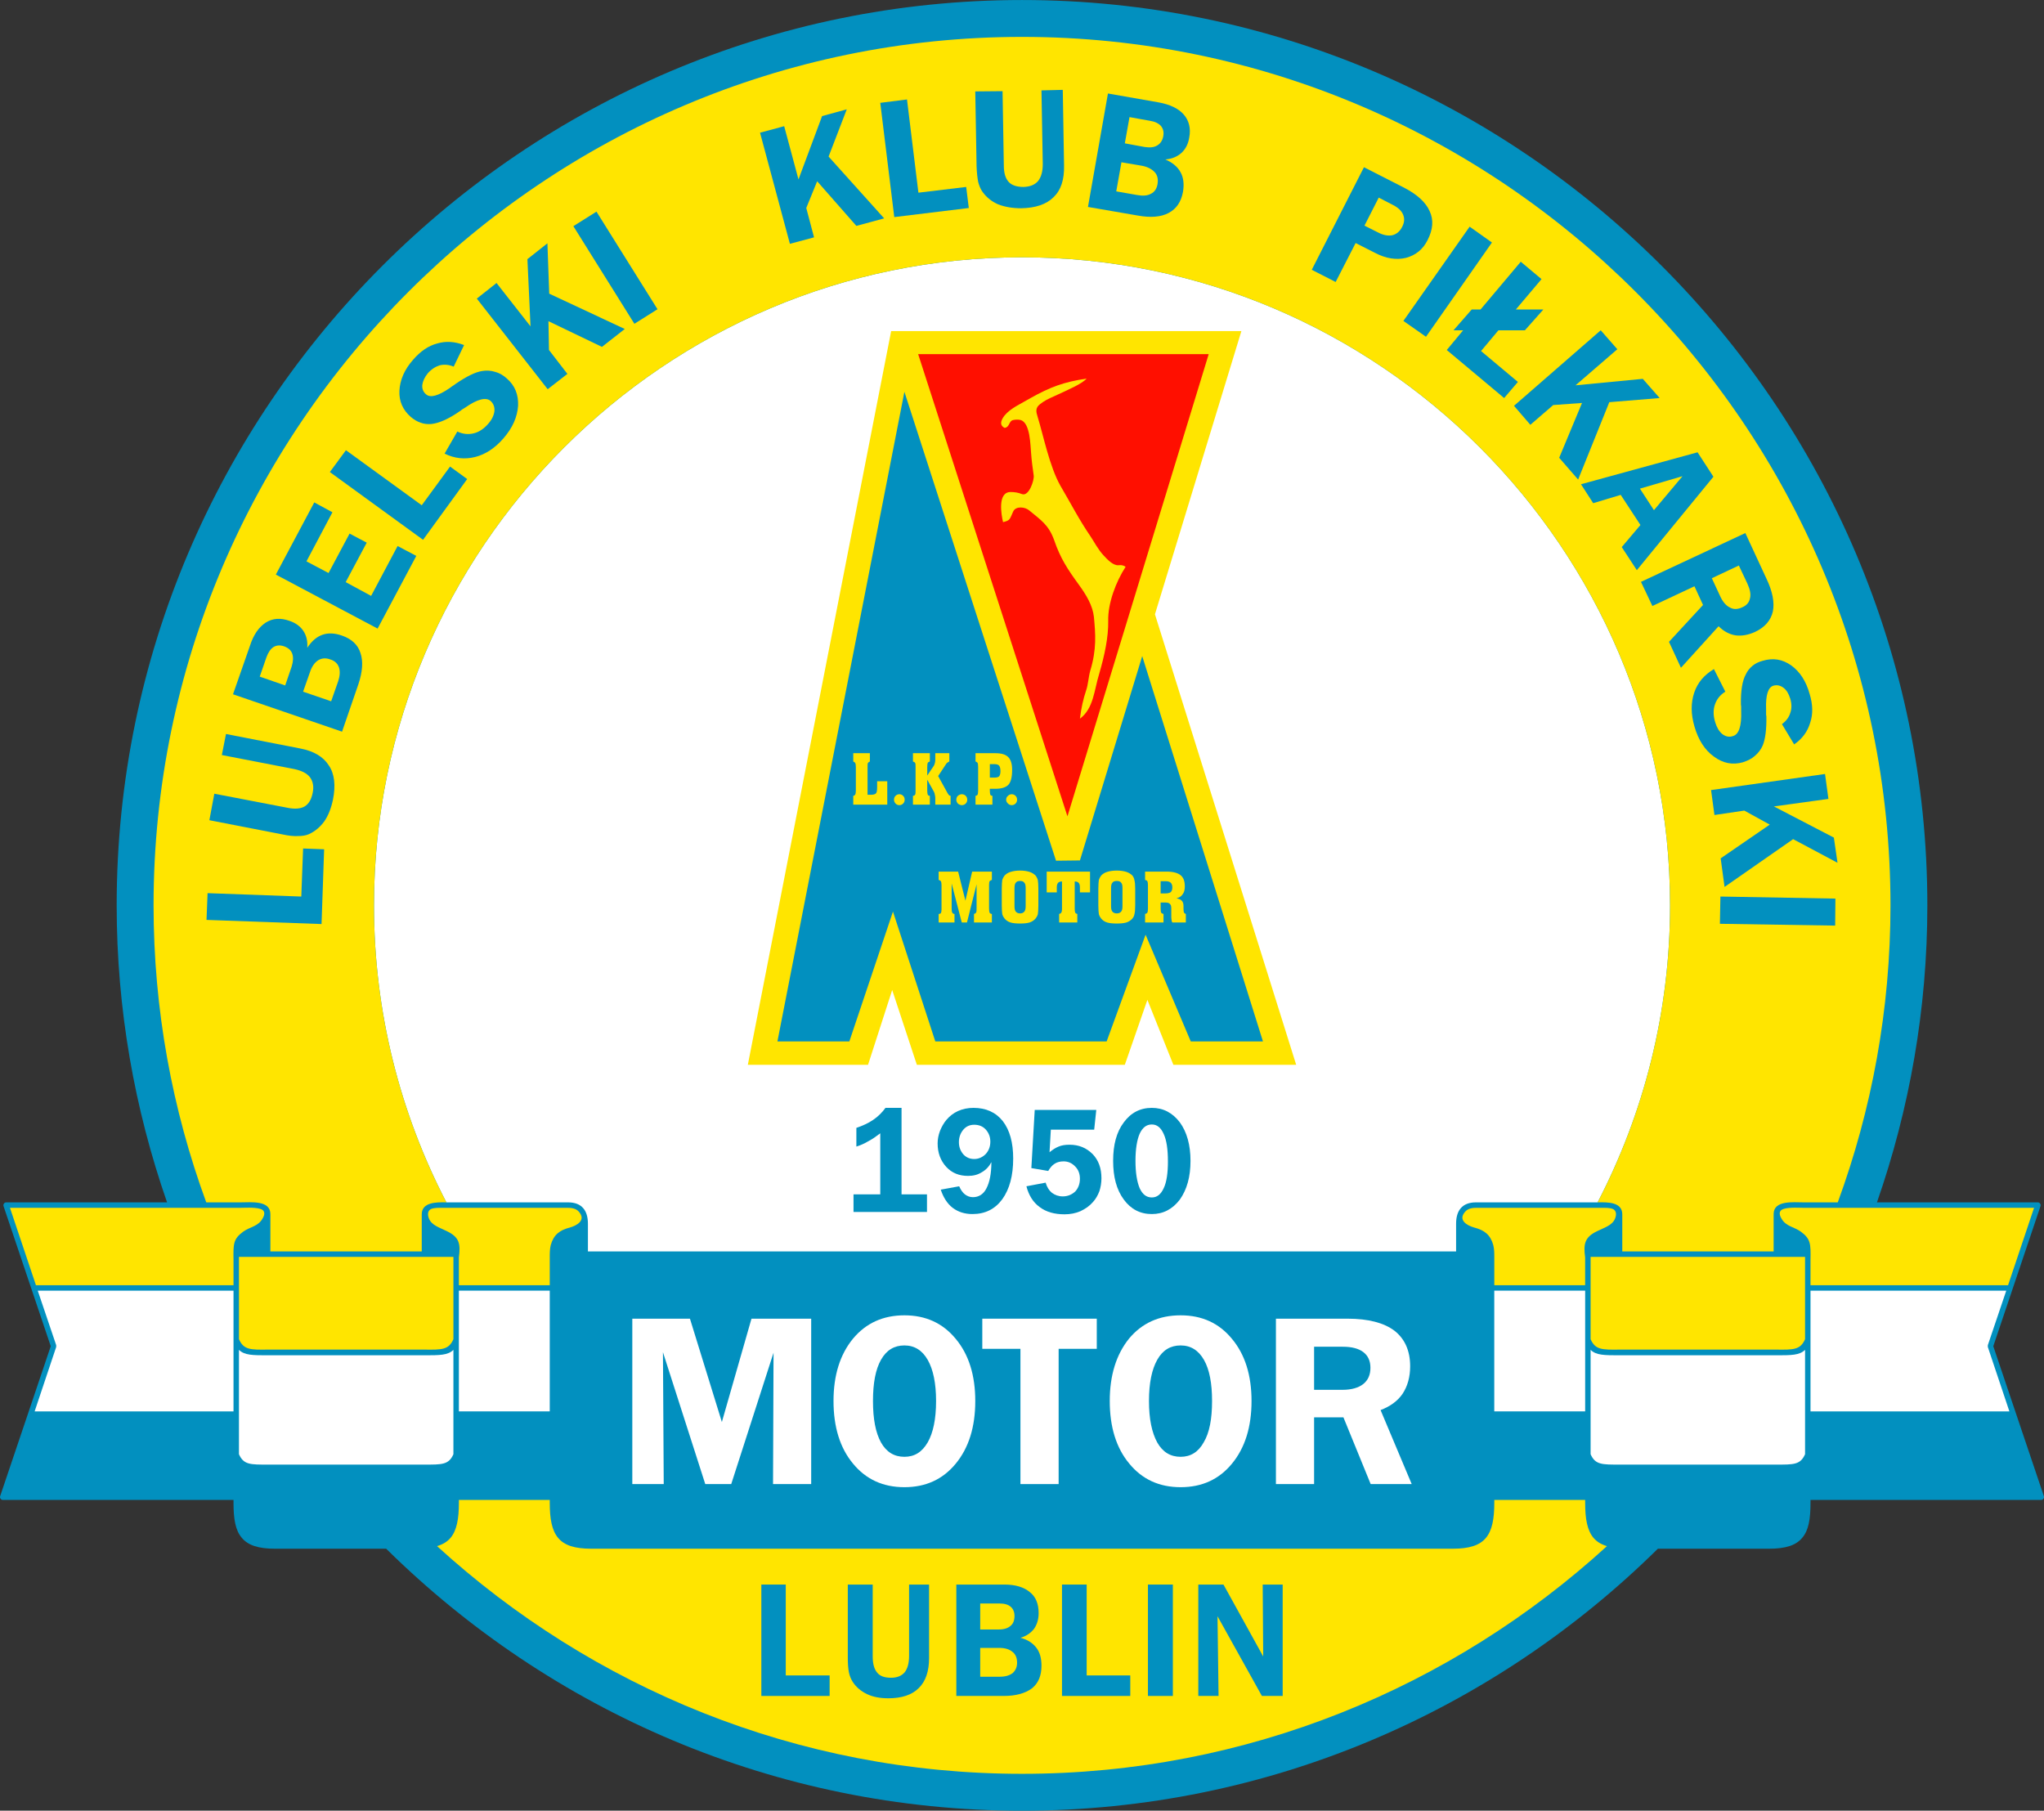
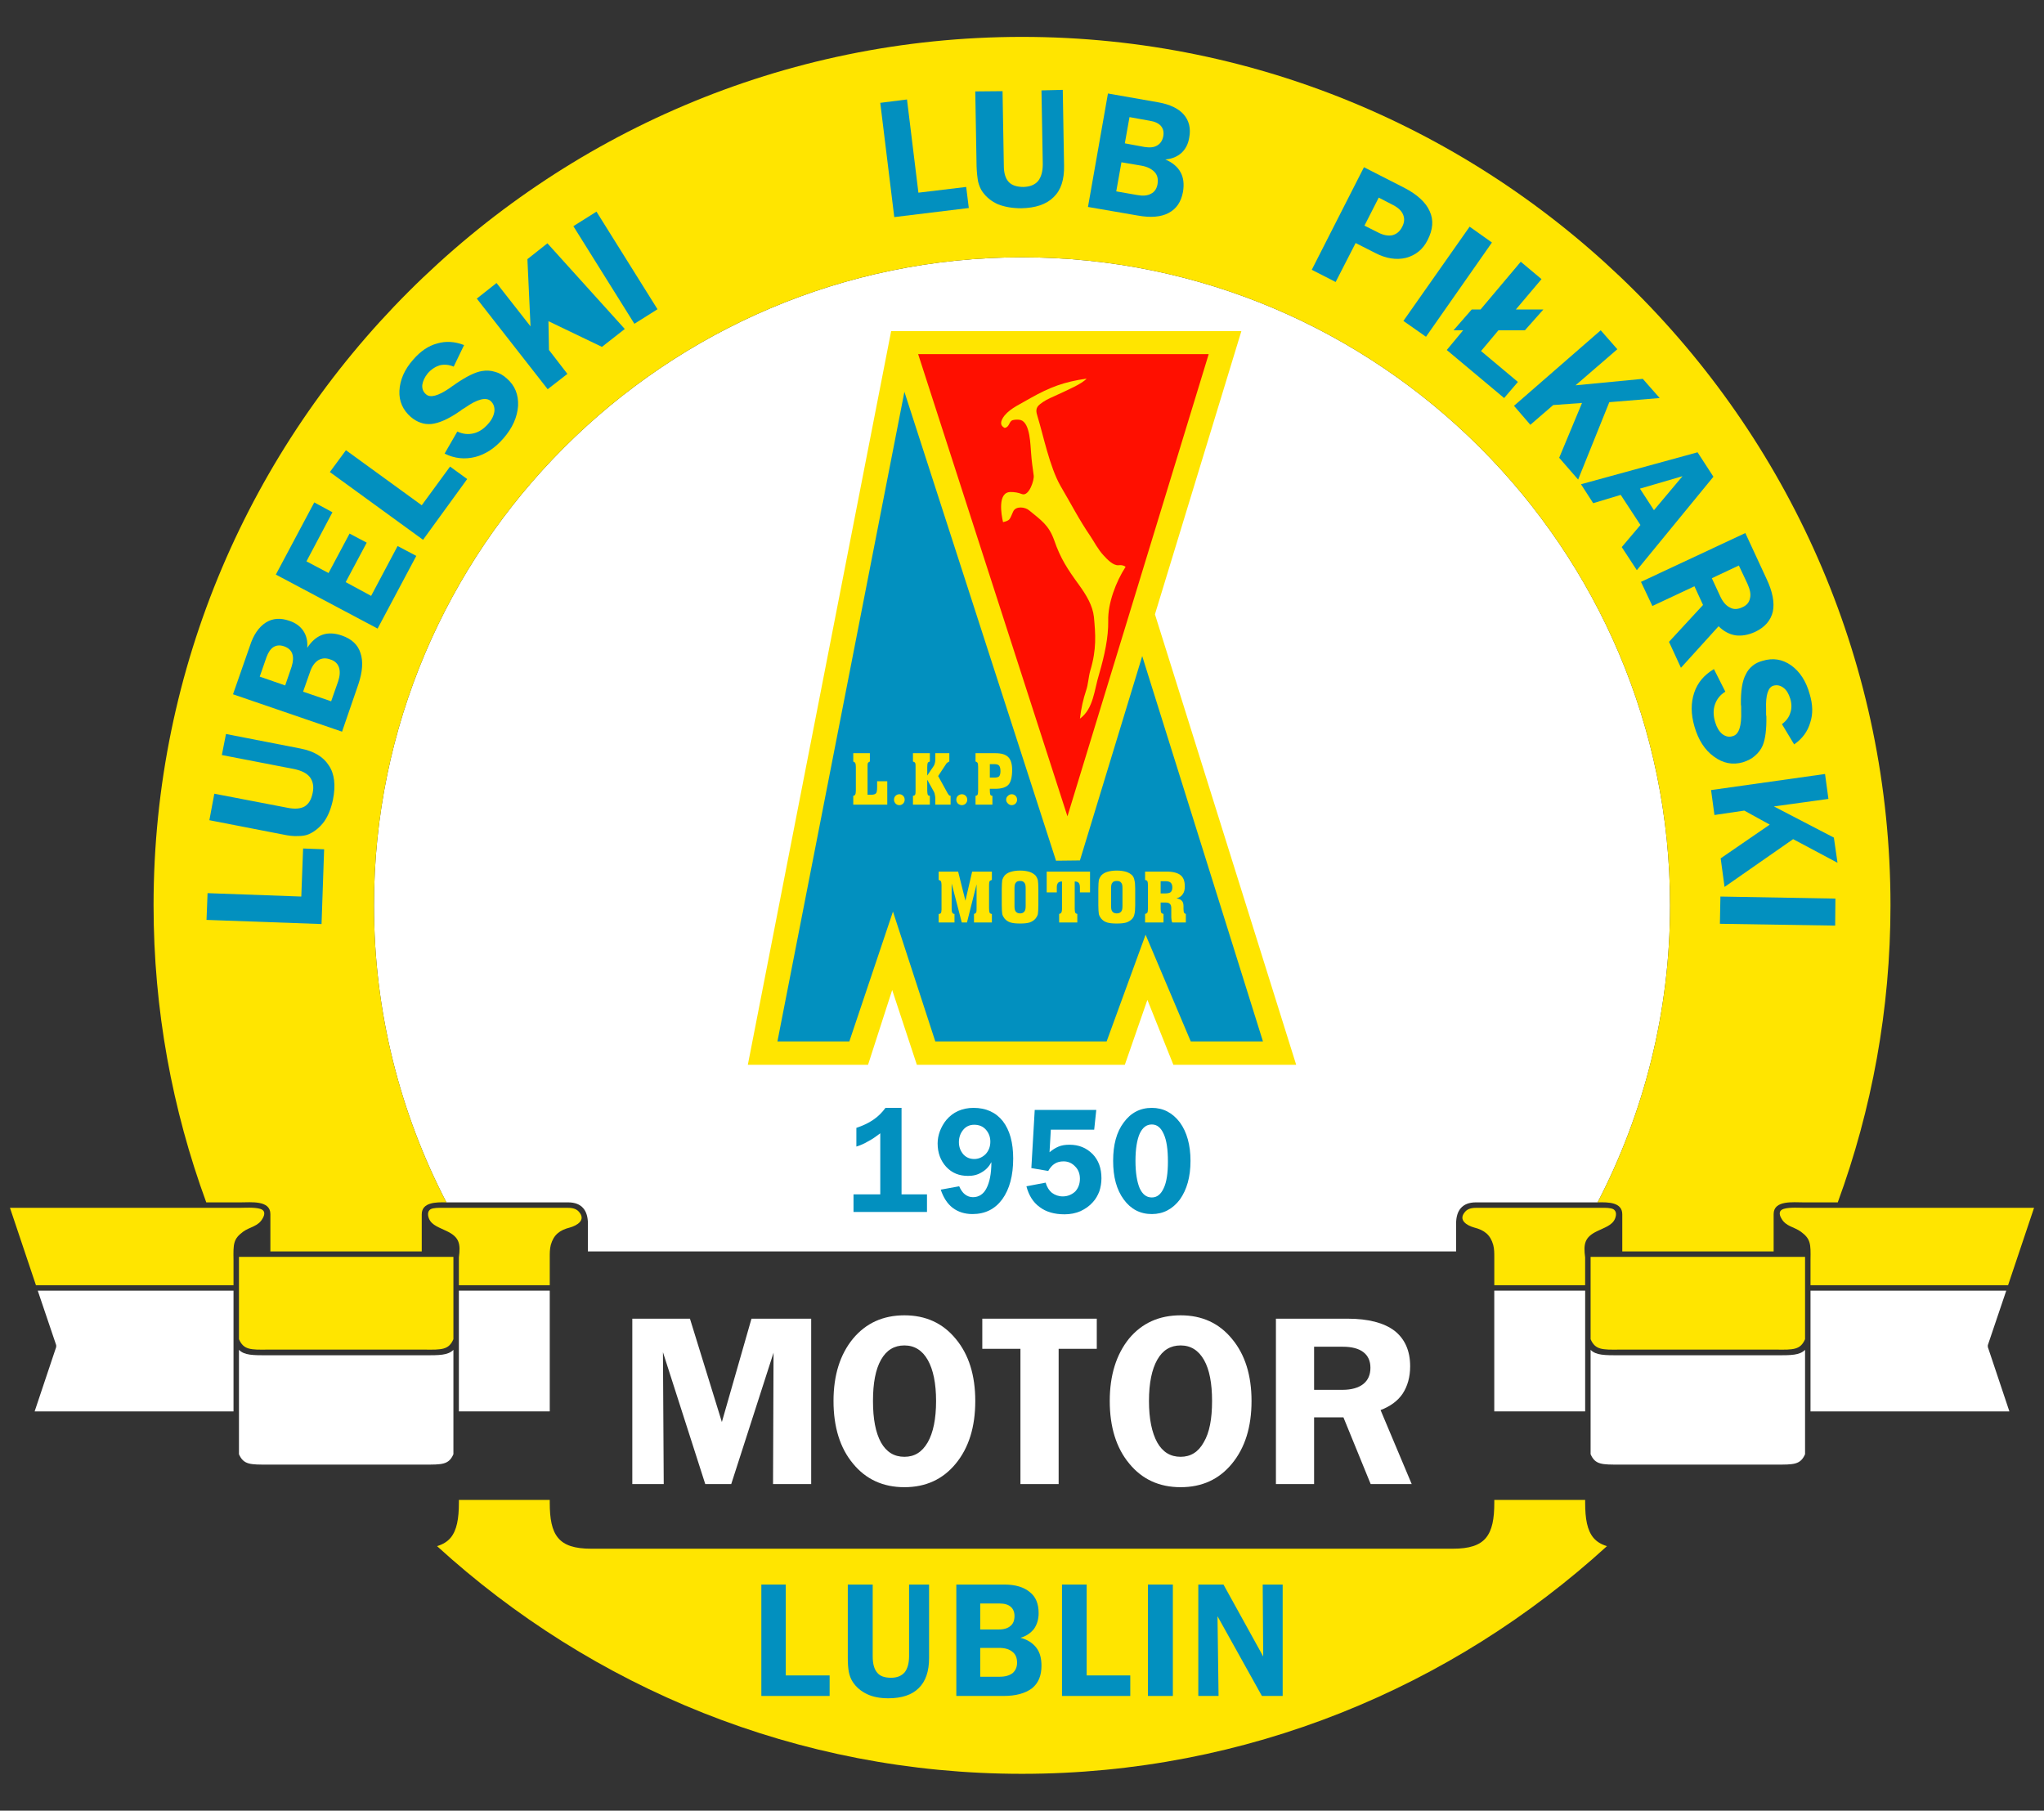
<svg xmlns="http://www.w3.org/2000/svg" width="348.93pt" height="309.1pt" viewBox="0 0 348.93 309.1" version="1.1">
  <rect x="0" y="0" width="348.93" height="309.1" fill="#333333" stroke="none" />
  <defs>
    <clipPath id="clip1">
      <path d="M 0 0 L 348.93 0 L 348.93 309.102 L 0 309.102 Z M 0 0 " />
    </clipPath>
  </defs>
  <g id="surface1">
    <g clip-path="url(#clip1)" clip-rule="nonzero">
-       <path style=" stroke:none;fill-rule:nonzero;fill:rgb(0.784%,56.444%,74.805%);fill-opacity:1;" d="M 174.469 0.004 C 259.562 0.004 329.016 69.453 329.016 154.551 C 329.016 172.281 325.957 189.344 320.414 205.254 L 347.895 205.254 C 348.203 205.254 348.426 205.609 348.34 205.875 L 340.273 229.809 L 348.914 255.426 C 349.004 255.691 348.781 256.047 348.473 256.047 L 309.07 256.047 L 309.07 256.535 C 309.07 259.281 308.762 261.234 307.652 262.52 C 306.59 263.805 304.816 264.379 301.98 264.379 L 283.012 264.379 C 255.043 291.992 216.66 309.102 174.469 309.102 C 132.273 309.102 93.891 291.992 65.926 264.379 L 46.957 264.379 C 44.117 264.379 42.348 263.805 41.281 262.52 C 40.176 261.234 39.863 259.281 39.863 256.535 L 39.863 256.047 L 0.461 256.047 C 0.152 256.047 -0.07 255.691 0.02 255.426 L 8.664 229.809 L 0.598 205.875 C 0.508 205.609 0.73 205.254 1.039 205.254 L 28.52 205.254 C 22.977 189.344 19.918 172.281 19.918 154.551 C 19.918 69.453 89.371 0.004 174.469 0.004 " />
-     </g>
+       </g>
    <path style=" stroke:none;fill-rule:nonzero;fill:rgb(100%,100%,100%);fill-opacity:1;" d="M 174.469 43.926 C 235.406 43.926 285.094 93.609 285.094 154.551 C 285.094 172.812 280.613 190.055 272.727 205.254 L 251.941 205.254 C 249.59 205.254 248.57 206.672 248.57 208.891 L 248.57 213.633 L 100.363 213.633 L 100.363 208.891 C 100.363 206.672 99.344 205.254 96.992 205.254 L 76.207 205.254 C 68.32 190.055 63.844 172.812 63.844 154.551 C 63.844 93.609 113.527 43.926 174.469 43.926 " />
    <path style=" stroke:none;fill-rule:nonzero;fill:rgb(100%,89.844%,0%);fill-opacity:1;" d="M 174.469 6.297 C 92.828 6.297 26.215 72.91 26.215 154.551 C 26.215 172.324 29.406 189.434 35.211 205.254 L 41.016 205.254 C 42.836 205.254 46.156 204.855 46.156 207.25 L 46.156 213.633 L 71.996 213.633 L 71.996 207.293 C 71.996 205.211 74.48 205.211 76.164 205.254 L 76.207 205.254 C 68.32 190.055 63.844 172.812 63.844 154.551 C 63.844 93.609 113.527 43.926 174.469 43.926 C 235.406 43.926 285.094 93.609 285.094 154.551 C 285.094 172.812 280.613 190.055 272.727 205.254 L 272.816 205.254 C 274.5 205.211 276.938 205.211 276.938 207.293 L 276.938 213.633 L 302.777 213.633 L 302.777 207.25 C 302.777 204.855 306.102 205.254 307.918 205.254 L 313.723 205.254 C 319.527 189.434 322.723 172.324 322.723 154.551 C 322.723 72.91 256.105 6.297 174.469 6.297 " />
    <path style=" stroke:none;fill-rule:nonzero;fill:rgb(100%,89.844%,0%);fill-opacity:1;" d="M 74.609 263.938 C 101.027 288.047 136.086 302.805 174.465 302.805 C 212.848 302.805 247.906 288.047 274.324 263.938 C 273.301 263.625 272.594 263.184 272.02 262.52 C 270.953 261.234 270.602 259.281 270.602 256.535 L 270.602 256.047 L 255.09 256.047 L 255.09 256.535 C 255.09 259.281 254.73 261.234 253.668 262.52 C 252.605 263.805 250.832 264.379 247.996 264.379 L 100.938 264.379 C 98.102 264.379 96.328 263.805 95.266 262.52 C 94.203 261.234 93.848 259.281 93.848 256.535 L 93.848 256.047 L 78.336 256.047 L 78.336 256.535 C 78.336 259.281 77.98 261.234 76.918 262.52 C 76.34 263.184 75.633 263.625 74.609 263.938 " />
    <path style=" stroke:none;fill-rule:nonzero;fill:rgb(100%,89.844%,0%);fill-opacity:1;" d="M 197.16 104.867 L 221.27 181.766 L 200.305 181.766 L 195.871 170.684 L 192.02 181.766 L 156.516 181.766 L 152.305 169.004 L 148.184 181.766 L 127.664 181.766 L 152.129 56.516 L 211.918 56.516 " />
    <path style=" stroke:none;fill-rule:nonzero;fill:rgb(100%,5.884%,0%);fill-opacity:1;" d="M 156.738 60.457 L 182.223 139.352 L 206.336 60.457 " />
    <path style=" stroke:none;fill-rule:nonzero;fill:rgb(0.784%,56.444%,74.805%);fill-opacity:1;" d="M 194.988 112.004 L 184.352 146.883 L 180.273 146.93 L 154.391 66.887 L 132.715 177.777 L 144.992 177.777 L 152.438 155.613 L 159.664 177.777 L 188.914 177.777 L 195.562 159.562 L 203.273 177.777 L 215.598 177.777 " />
    <path style=" stroke:none;fill-rule:nonzero;fill:rgb(100%,89.844%,0%);fill-opacity:1;" d="M 151.465 137.355 L 145.66 137.355 L 145.66 135.848 C 145.789 135.848 145.926 135.762 145.969 135.672 C 146.059 135.539 146.102 135.316 146.102 134.961 L 146.102 130.93 C 146.102 130.574 146.059 130.309 145.969 130.219 C 145.926 130.133 145.789 130.043 145.66 130 L 145.66 128.578 L 148.496 128.578 L 148.496 130 C 148.363 130.043 148.23 130.133 148.184 130.219 C 148.098 130.309 148.098 130.574 148.098 130.93 L 148.098 135.672 L 148.715 135.672 C 149.117 135.672 149.383 135.582 149.516 135.449 C 149.691 135.273 149.734 134.918 149.734 134.34 L 149.734 133.367 L 151.465 133.367 " />
    <path style=" stroke:none;fill-rule:nonzero;fill:rgb(100%,89.844%,0%);fill-opacity:1;" d="M 152.617 136.512 C 152.617 136.246 152.703 136.027 152.883 135.848 C 153.059 135.672 153.281 135.582 153.547 135.582 C 153.77 135.582 153.992 135.672 154.168 135.848 C 154.348 136.027 154.434 136.246 154.434 136.512 C 154.434 136.777 154.348 137 154.168 137.18 C 153.992 137.355 153.77 137.445 153.547 137.445 C 153.281 137.445 153.059 137.355 152.883 137.18 C 152.703 136.957 152.617 136.777 152.617 136.512 " />
    <path style=" stroke:none;fill-rule:nonzero;fill:rgb(100%,89.844%,0%);fill-opacity:1;" d="M 158.734 128.578 L 158.734 129.996 C 158.555 130.043 158.422 130.133 158.379 130.219 C 158.336 130.309 158.289 130.527 158.289 130.93 L 158.289 132.391 L 159.398 130.75 C 159.484 130.617 159.531 130.484 159.574 130.309 C 159.617 130.176 159.664 129.996 159.664 129.73 L 159.664 128.578 L 162.059 128.578 L 162.059 129.996 C 161.969 130.043 161.836 130.086 161.746 130.176 C 161.613 130.266 161.523 130.352 161.438 130.527 L 160.152 132.48 L 161.789 135.449 C 161.879 135.582 161.969 135.715 162.012 135.762 C 162.102 135.805 162.191 135.848 162.277 135.848 L 162.277 137.355 L 159.664 137.355 L 159.664 136.203 C 159.664 135.98 159.617 135.805 159.574 135.629 C 159.574 135.449 159.484 135.316 159.441 135.184 L 158.289 133.102 L 158.289 134.961 C 158.289 135.316 158.336 135.539 158.379 135.672 C 158.422 135.762 158.555 135.848 158.734 135.848 L 158.734 137.355 L 155.852 137.355 L 155.852 135.848 C 156.027 135.848 156.16 135.762 156.207 135.672 C 156.297 135.539 156.297 135.316 156.297 134.961 L 156.297 130.93 C 156.297 130.574 156.297 130.309 156.207 130.219 C 156.16 130.133 156.027 130.043 155.852 129.996 L 155.852 128.578 " />
    <path style=" stroke:none;fill-rule:nonzero;fill:rgb(100%,89.844%,0%);fill-opacity:1;" d="M 163.254 136.512 C 163.254 136.246 163.344 136.027 163.52 135.848 C 163.742 135.672 163.965 135.582 164.184 135.582 C 164.449 135.582 164.672 135.672 164.852 135.848 C 165.027 136.027 165.117 136.246 165.117 136.512 C 165.117 136.777 165.027 137 164.852 137.18 C 164.672 137.355 164.449 137.445 164.184 137.445 C 163.965 137.445 163.742 137.355 163.52 137.18 C 163.344 136.957 163.254 136.777 163.254 136.512 " />
    <path style=" stroke:none;fill-rule:nonzero;fill:rgb(100%,89.844%,0%);fill-opacity:1;" d="M 168.973 134.961 C 168.973 135.316 169.016 135.539 169.059 135.672 C 169.105 135.762 169.238 135.848 169.414 135.848 L 169.414 137.355 L 166.531 137.355 L 166.531 135.848 C 166.711 135.848 166.801 135.762 166.887 135.672 C 166.934 135.539 166.977 135.316 166.977 134.961 L 166.977 130.93 C 166.977 130.574 166.934 130.309 166.887 130.219 C 166.801 130.133 166.711 130.043 166.531 129.996 L 166.531 128.578 L 169.945 128.578 C 170.965 128.578 171.676 128.801 172.117 129.242 C 172.562 129.688 172.781 130.398 172.781 131.414 C 172.781 132.656 172.562 133.5 172.164 133.941 C 171.762 134.387 171.012 134.652 169.945 134.652 L 168.973 134.652 Z M 168.973 132.746 L 169.723 132.746 C 170.168 132.746 170.434 132.656 170.566 132.523 C 170.699 132.348 170.789 132.082 170.789 131.637 C 170.789 131.195 170.699 130.883 170.566 130.707 C 170.434 130.527 170.121 130.441 169.723 130.441 L 168.973 130.441 " />
    <path style=" stroke:none;fill-rule:nonzero;fill:rgb(100%,89.844%,0%);fill-opacity:1;" d="M 171.762 136.512 C 171.762 136.246 171.852 136.027 172.074 135.848 C 172.254 135.672 172.473 135.582 172.695 135.582 C 172.961 135.582 173.18 135.672 173.359 135.848 C 173.535 136.027 173.625 136.246 173.625 136.512 C 173.625 136.777 173.535 137 173.359 137.18 C 173.18 137.355 172.961 137.445 172.695 137.445 C 172.473 137.445 172.254 137.355 172.074 137.18 C 171.852 136.957 171.762 136.777 171.762 136.512 " />
    <path style=" stroke:none;fill-rule:nonzero;fill:rgb(100%,89.844%,0%);fill-opacity:1;" d="M 162.457 150.828 L 162.457 155.172 C 162.457 155.527 162.5 155.703 162.59 155.836 C 162.633 155.926 162.766 156.016 162.941 156.016 L 162.941 157.477 L 160.238 157.477 L 160.238 156.016 C 160.418 156.016 160.551 155.969 160.641 155.836 C 160.684 155.703 160.727 155.527 160.727 155.262 L 160.727 151.094 C 160.727 150.785 160.684 150.605 160.641 150.473 C 160.551 150.34 160.418 150.254 160.238 150.207 L 160.238 148.789 L 163.562 148.789 L 164.805 153.754 L 165.957 148.789 L 169.324 148.789 L 169.324 150.207 C 169.148 150.254 169.016 150.34 168.926 150.43 C 168.883 150.52 168.84 150.738 168.84 151.094 L 168.84 155.039 C 168.84 155.438 168.883 155.66 168.926 155.793 C 169.016 155.926 169.148 156.016 169.324 156.016 L 169.324 157.477 L 166.27 157.477 L 166.27 156.016 C 166.445 155.969 166.531 155.926 166.621 155.793 C 166.711 155.66 166.711 155.395 166.711 155.039 L 166.711 150.961 L 165.07 157.477 L 164.184 157.477 " />
    <path style=" stroke:none;fill-rule:nonzero;fill:rgb(100%,89.844%,0%);fill-opacity:1;" d="M 171.012 151.715 C 171.012 151.008 171.055 150.52 171.098 150.207 C 171.188 149.941 171.32 149.676 171.496 149.453 C 171.762 149.188 172.074 148.969 172.516 148.836 C 172.961 148.699 173.492 148.613 174.156 148.613 C 174.777 148.613 175.309 148.699 175.754 148.836 C 176.152 148.969 176.508 149.188 176.773 149.453 C 176.949 149.676 177.082 149.941 177.172 150.254 C 177.215 150.562 177.258 151.051 177.258 151.715 L 177.258 154.551 C 177.258 155.262 177.215 155.746 177.172 156.059 C 177.082 156.367 176.949 156.59 176.773 156.812 C 176.508 157.121 176.152 157.344 175.754 157.477 C 175.309 157.609 174.777 157.652 174.156 157.652 C 173.492 157.652 172.961 157.609 172.516 157.477 C 172.074 157.344 171.762 157.121 171.496 156.812 C 171.32 156.59 171.188 156.367 171.098 156.059 C 171.055 155.746 171.012 155.262 171.012 154.551 Z M 173.184 151.672 L 173.184 154.641 C 173.184 155.086 173.227 155.395 173.402 155.613 C 173.535 155.793 173.801 155.926 174.156 155.926 C 174.469 155.926 174.734 155.793 174.867 155.613 C 175.043 155.395 175.09 155.086 175.09 154.641 L 175.09 151.672 C 175.09 151.184 175.043 150.871 174.867 150.695 C 174.734 150.473 174.469 150.387 174.156 150.387 C 173.801 150.387 173.535 150.473 173.402 150.695 C 173.227 150.871 173.184 151.227 173.184 151.672 " />
    <path style=" stroke:none;fill-rule:nonzero;fill:rgb(100%,89.844%,0%);fill-opacity:1;" d="M 181.293 150.473 C 180.98 150.473 180.762 150.562 180.629 150.695 C 180.492 150.871 180.406 151.094 180.406 151.449 L 180.406 152.336 L 178.68 152.336 L 178.68 148.789 L 186.078 148.789 L 186.078 152.336 L 184.352 152.336 L 184.352 151.449 C 184.352 151.094 184.262 150.828 184.129 150.695 C 183.996 150.562 183.773 150.473 183.465 150.473 L 183.465 155.129 C 183.465 155.484 183.508 155.703 183.555 155.793 C 183.598 155.926 183.73 155.969 183.906 156.016 L 183.906 157.477 L 180.805 157.477 L 180.805 156.016 C 180.98 155.969 181.113 155.926 181.16 155.793 C 181.246 155.703 181.293 155.484 181.293 155.129 " />
    <path style=" stroke:none;fill-rule:nonzero;fill:rgb(100%,89.844%,0%);fill-opacity:1;" d="M 187.496 151.715 C 187.496 151.008 187.543 150.52 187.586 150.207 C 187.676 149.941 187.809 149.676 187.984 149.453 C 188.25 149.188 188.562 148.969 189.004 148.836 C 189.445 148.699 189.977 148.613 190.645 148.613 C 191.309 148.613 191.84 148.699 192.281 148.836 C 192.684 148.969 193.035 149.188 193.305 149.453 C 193.48 149.676 193.613 149.941 193.656 150.254 C 193.746 150.562 193.789 151.051 193.789 151.715 L 193.789 154.551 C 193.789 155.262 193.746 155.746 193.656 156.059 C 193.613 156.367 193.48 156.59 193.305 156.812 C 193.035 157.121 192.684 157.344 192.281 157.477 C 191.84 157.609 191.309 157.652 190.645 157.652 C 189.977 157.652 189.445 157.609 189.004 157.477 C 188.562 157.344 188.25 157.121 187.984 156.812 C 187.809 156.59 187.676 156.367 187.586 156.059 C 187.543 155.746 187.496 155.262 187.496 154.551 Z M 189.668 151.672 L 189.668 154.641 C 189.668 155.086 189.715 155.395 189.891 155.613 C 190.023 155.793 190.289 155.926 190.645 155.926 C 190.996 155.926 191.266 155.793 191.398 155.613 C 191.574 155.395 191.617 155.086 191.617 154.641 L 191.617 151.672 C 191.617 151.184 191.574 150.871 191.398 150.695 C 191.266 150.473 190.996 150.387 190.645 150.387 C 190.289 150.387 190.023 150.473 189.891 150.695 C 189.715 150.871 189.668 151.227 189.668 151.672 " />
    <path style=" stroke:none;fill-rule:nonzero;fill:rgb(100%,89.844%,0%);fill-opacity:1;" d="M 198.133 155.129 C 198.133 155.48 198.18 155.703 198.223 155.793 C 198.312 155.926 198.445 155.969 198.621 156.016 L 198.621 157.477 L 195.477 157.477 L 195.477 156.016 C 195.652 155.969 195.785 155.926 195.871 155.793 C 195.918 155.703 195.965 155.48 195.965 155.129 L 195.965 151.094 C 195.965 150.738 195.918 150.52 195.871 150.43 C 195.785 150.297 195.652 150.254 195.477 150.207 L 195.477 148.789 L 199.152 148.789 C 200.262 148.789 201.059 149.012 201.547 149.41 C 202.035 149.809 202.258 150.43 202.258 151.316 C 202.258 151.848 202.168 152.289 201.902 152.645 C 201.68 153 201.324 153.223 200.84 153.355 C 201.281 153.441 201.594 153.574 201.77 153.797 C 201.945 153.977 202.035 154.285 202.035 154.684 L 202.035 155.129 C 202.035 155.48 202.078 155.703 202.121 155.793 C 202.211 155.926 202.301 155.969 202.434 156.016 L 202.434 157.477 L 200.129 157.477 C 200.039 157.344 199.996 157.211 199.996 157.031 C 199.949 156.855 199.949 156.59 199.949 156.191 L 199.949 155.086 C 199.949 154.641 199.863 154.418 199.688 154.285 C 199.555 154.109 199.242 154.066 198.801 154.066 L 198.133 154.066 Z M 198.133 152.512 L 198.977 152.512 C 199.375 152.512 199.688 152.426 199.863 152.289 C 200.039 152.113 200.129 151.848 200.129 151.492 C 200.129 151.141 200.039 150.871 199.863 150.695 C 199.688 150.52 199.375 150.43 199.02 150.43 L 198.133 150.43 " />
    <path style=" stroke:none;fill-rule:nonzero;fill:rgb(100%,89.844%,0%);fill-opacity:1;" d="M 185.504 64.625 C 184.66 65.555 182.445 66.484 179.965 67.637 C 178.941 68.082 178.234 68.438 177.523 69.012 C 176.727 69.633 176.859 70.297 177.129 71.141 C 178.102 74.285 179.164 79.648 181.027 82.93 C 182.754 85.855 184.219 88.734 186.168 91.57 C 186.742 92.414 187.453 93.832 188.43 94.852 C 189.004 95.473 190.023 96.578 190.953 96.492 C 191.309 96.445 191.707 96.445 192.152 96.758 C 190.512 99.281 189.094 103.008 189.184 106.02 C 189.227 108.77 188.562 111.871 187.633 115.062 C 186.789 117.766 186.699 120.957 184.352 122.684 C 184.57 120.867 184.926 119.316 185.414 117.852 C 185.77 116.836 185.812 115.551 186.121 114.484 C 187.23 110.809 187.012 108.234 186.742 105.312 C 186.523 103.359 185.457 101.59 184.172 99.816 C 182.27 97.199 181.027 95.34 179.965 92.234 C 179.031 89.621 177.746 88.824 175.707 87.141 C 175 86.52 173.402 86.344 172.961 87.316 C 172.34 88.691 172.473 88.824 171.23 89.133 C 170.922 87.848 170.258 83.992 172.516 83.992 C 173.184 83.992 173.801 84.082 174.469 84.348 C 175.664 84.789 176.594 81.91 176.461 81.156 C 176.281 79.871 176.105 78.629 176.02 77.391 C 175.887 76.016 175.887 72.293 174.289 71.715 C 173.848 71.582 173.27 71.629 172.914 71.715 C 172.207 71.895 172.383 72.91 171.496 73.047 C 170.699 72.645 170.699 71.938 171.496 70.918 C 172.562 69.633 174.379 68.879 175.93 67.949 C 179.254 66.086 181.602 65.199 185.504 64.625 " />
    <path style=" stroke:none;fill-rule:nonzero;fill:rgb(0.784%,56.444%,74.805%);fill-opacity:1;" d="M 144.727 270.496 L 148.98 270.496 L 148.98 282.773 C 148.98 284.059 149.25 284.945 149.734 285.52 C 150.223 286.141 151.02 286.406 152.129 286.406 C 153.105 286.406 153.902 286.098 154.434 285.477 C 154.922 284.855 155.188 283.926 155.188 282.684 L 155.188 270.496 L 158.602 270.496 L 158.602 283.039 C 158.602 285.301 158.023 287.027 156.828 288.18 C 155.676 289.332 153.945 289.91 151.641 289.91 C 150.27 289.91 149.027 289.688 148.008 289.199 C 146.988 288.711 146.145 288.004 145.57 287.113 C 145.262 286.629 145.039 286.098 144.906 285.434 C 144.773 284.723 144.727 283.926 144.727 282.906 " />
    <path style=" stroke:none;fill-rule:nonzero;fill:rgb(0.784%,56.444%,74.805%);fill-opacity:1;" d="M 167.332 278.164 L 170.523 278.164 C 171.41 278.164 172.074 277.941 172.516 277.543 C 172.961 277.188 173.184 276.609 173.184 275.859 C 173.184 275.195 172.961 274.66 172.562 274.309 C 172.117 273.906 171.453 273.73 170.656 273.73 L 167.332 273.73 Z M 167.332 286.23 L 170.699 286.23 C 171.629 286.23 172.34 286.008 172.871 285.609 C 173.359 285.164 173.625 284.59 173.625 283.836 C 173.625 282.992 173.359 282.375 172.828 281.977 C 172.297 281.531 171.543 281.309 170.566 281.309 L 167.332 281.309 Z M 163.254 289.512 L 163.254 270.496 L 171.453 270.496 C 173.359 270.496 174.777 270.938 175.797 271.781 C 176.816 272.578 177.305 273.777 177.305 275.371 C 177.305 276.434 177.035 277.32 176.508 278.074 C 175.93 278.785 175.176 279.316 174.199 279.582 C 175.398 279.891 176.281 280.469 176.902 281.266 C 177.523 282.062 177.789 283.082 177.789 284.367 C 177.789 286.051 177.258 287.34 176.152 288.223 C 174.996 289.066 173.445 289.512 171.32 289.512 " />
    <path style=" stroke:none;fill-rule:nonzero;fill:rgb(0.784%,56.444%,74.805%);fill-opacity:1;" d="M 181.293 289.512 L 181.293 270.496 L 185.504 270.496 L 185.504 286.008 L 192.949 286.008 L 192.949 289.512 " />
    <path style=" stroke:none;fill-rule:nonzero;fill:rgb(0.784%,56.444%,74.805%);fill-opacity:1;" d="M 195.965 289.512 L 200.219 289.512 L 200.219 270.496 L 195.965 270.496 Z M 195.965 289.512 " />
    <path style=" stroke:none;fill-rule:nonzero;fill:rgb(0.784%,56.444%,74.805%);fill-opacity:1;" d="M 204.562 289.512 L 204.562 270.496 L 208.859 270.496 L 215.641 282.773 L 215.555 270.496 L 218.965 270.496 L 218.965 289.512 L 215.418 289.512 L 207.84 275.902 L 208.02 289.512 " />
    <path style=" stroke:none;fill-rule:nonzero;fill:rgb(0.784%,56.444%,74.805%);fill-opacity:1;" d="M 129.969 289.512 L 129.969 270.496 L 134.137 270.496 L 134.137 286.008 L 141.625 286.008 L 141.625 289.512 " />
    <path style=" stroke:none;fill-rule:nonzero;fill:rgb(0.784%,56.444%,74.805%);fill-opacity:1;" d="M 54.891 157.742 L 35.254 157.035 L 35.434 152.469 L 51.434 153.047 L 51.742 144.844 L 55.332 144.98 " />
    <path style=" stroke:none;fill-rule:nonzero;fill:rgb(0.784%,56.444%,74.805%);fill-opacity:1;" d="M 35.742 140.016 L 36.586 135.492 L 49.039 137.887 C 50.324 138.152 51.301 138.066 52.008 137.664 C 52.719 137.223 53.16 136.469 53.383 135.316 C 53.602 134.254 53.426 133.367 52.895 132.656 C 52.363 131.992 51.477 131.551 50.234 131.285 L 37.871 128.891 L 38.578 125.301 L 51.301 127.781 C 53.602 128.227 55.199 129.199 56.129 130.66 C 57.105 132.082 57.328 134.074 56.84 136.512 C 56.531 137.977 56.043 139.219 55.375 140.191 C 54.668 141.168 53.781 141.922 52.719 142.406 C 52.184 142.629 51.609 142.719 50.902 142.719 C 50.148 142.762 49.305 142.676 48.285 142.453 " />
    <path style=" stroke:none;fill-rule:nonzero;fill:rgb(0.784%,56.444%,74.805%);fill-opacity:1;" d="M 48.684 117.012 L 49.793 113.777 C 50.059 112.891 50.102 112.18 49.879 111.562 C 49.66 110.984 49.215 110.586 48.461 110.32 C 47.797 110.098 47.223 110.141 46.691 110.453 C 46.203 110.762 45.805 111.34 45.492 112.18 L 44.34 115.504 Z M 56.531 119.715 L 57.727 116.305 C 58.035 115.371 58.082 114.574 57.859 113.91 C 57.637 113.289 57.148 112.801 56.395 112.578 C 55.598 112.27 54.891 112.359 54.312 112.715 C 53.691 113.113 53.207 113.82 52.895 114.797 L 51.742 118.074 Z M 58.391 124.902 L 39.777 118.52 L 42.656 110.277 C 43.277 108.324 44.207 107.039 45.359 106.285 C 46.559 105.531 47.887 105.445 49.395 105.977 C 50.457 106.328 51.254 106.906 51.785 107.703 C 52.32 108.504 52.539 109.477 52.453 110.586 C 53.207 109.434 54.047 108.723 55.023 108.367 C 55.996 108.016 57.148 108.059 58.391 108.504 C 60.031 109.078 61.094 110.055 61.535 111.473 C 62.023 112.891 61.891 114.664 61.184 116.789 " />
    <path style=" stroke:none;fill-rule:nonzero;fill:rgb(0.784%,56.444%,74.805%);fill-opacity:1;" d="M 64.461 107.305 L 47.09 98.086 L 53.648 85.766 L 56.75 87.449 L 52.316 95.828 L 56.086 97.82 L 59.676 91.086 L 62.602 92.637 L 59.012 99.371 L 63.355 101.723 L 67.875 93.211 L 71.066 94.895 " />
    <path style=" stroke:none;fill-rule:nonzero;fill:rgb(0.784%,56.444%,74.805%);fill-opacity:1;" d="M 72.219 92.148 L 56.309 80.582 L 59.055 76.855 L 71.996 86.254 L 76.828 79.648 L 79.754 81.777 " />
    <path style=" stroke:none;fill-rule:nonzero;fill:rgb(0.784%,56.444%,74.805%);fill-opacity:1;" d="M 75.898 77.434 L 78.07 73.664 C 79 74.109 79.93 74.199 80.859 73.977 C 81.793 73.754 82.633 73.18 83.387 72.293 C 84.008 71.582 84.32 70.871 84.406 70.164 C 84.453 69.453 84.23 68.879 83.742 68.438 C 82.945 67.77 81.48 68.125 79.398 69.59 C 79.133 69.766 78.957 69.855 78.824 69.941 C 78.734 70.031 78.645 70.121 78.469 70.211 C 76.562 71.539 74.922 72.246 73.637 72.383 C 73.016 72.426 72.395 72.383 71.82 72.16 C 71.242 71.98 70.668 71.629 70.137 71.184 C 68.762 69.988 68.098 68.48 68.184 66.707 C 68.273 64.891 69.027 63.074 70.578 61.344 C 71.777 59.973 73.105 59.039 74.609 58.641 C 76.074 58.199 77.625 58.285 79.223 58.906 L 77.449 62.586 C 76.605 62.23 75.809 62.188 75.055 62.363 C 74.348 62.586 73.637 63.027 73.016 63.738 C 72.484 64.402 72.176 65.066 72.086 65.734 C 72.039 66.398 72.262 66.93 72.75 67.328 C 73.461 67.949 74.789 67.594 76.738 66.266 C 77.051 66.043 77.27 65.867 77.492 65.734 C 77.535 65.688 77.672 65.602 77.805 65.512 C 79.621 64.27 81.129 63.516 82.281 63.34 C 83.031 63.207 83.785 63.25 84.496 63.473 C 85.203 63.648 85.914 64.047 86.535 64.625 C 87.906 65.82 88.527 67.371 88.441 69.277 C 88.309 71.184 87.508 73.047 85.914 74.863 C 84.496 76.504 82.855 77.566 81.129 78.008 C 79.355 78.453 77.582 78.277 75.898 77.434 " />
-     <path style=" stroke:none;fill-rule:nonzero;fill:rgb(0.784%,56.444%,74.805%);fill-opacity:1;" d="M 93.492 66.441 L 81.395 50.973 L 84.762 48.312 L 90.566 55.715 L 90.035 44.238 L 93.449 41.535 L 93.758 50.129 L 106.656 56.16 L 102.758 59.215 L 93.625 54.828 L 93.715 59.75 L 96.859 63.828 " />
+     <path style=" stroke:none;fill-rule:nonzero;fill:rgb(0.784%,56.444%,74.805%);fill-opacity:1;" d="M 93.492 66.441 L 81.395 50.973 L 84.762 48.312 L 90.566 55.715 L 90.035 44.238 L 93.449 41.535 L 106.656 56.16 L 102.758 59.215 L 93.625 54.828 L 93.715 59.75 L 96.859 63.828 " />
    <path style=" stroke:none;fill-rule:nonzero;fill:rgb(0.784%,56.444%,74.805%);fill-opacity:1;" d="M 108.297 55.273 L 97.879 38.609 L 101.824 36.129 L 112.242 52.789 Z M 108.297 55.273 " />
-     <path style=" stroke:none;fill-rule:nonzero;fill:rgb(0.784%,56.444%,74.805%);fill-opacity:1;" d="M 134.844 41.621 L 129.746 22.652 L 133.867 21.543 L 136.309 30.629 L 140.34 19.816 L 144.551 18.664 L 141.449 26.73 L 150.934 37.277 L 146.191 38.562 L 139.496 30.941 L 137.637 35.508 L 138.965 40.516 " />
    <path style=" stroke:none;fill-rule:nonzero;fill:rgb(0.784%,56.444%,74.805%);fill-opacity:1;" d="M 152.66 37.059 L 150.27 17.555 L 154.832 16.98 L 156.781 32.891 L 164.938 31.914 L 165.383 35.508 " />
    <path style=" stroke:none;fill-rule:nonzero;fill:rgb(0.784%,56.444%,74.805%);fill-opacity:1;" d="M 166.488 15.605 L 171.145 15.562 L 171.363 28.238 C 171.363 29.523 171.629 30.453 172.207 31.074 C 172.738 31.648 173.625 31.914 174.73 31.914 C 175.844 31.871 176.641 31.562 177.215 30.895 C 177.746 30.23 178.012 29.258 178.012 28.016 L 177.789 15.43 L 181.426 15.34 L 181.645 28.281 C 181.691 30.676 181.117 32.449 179.871 33.645 C 178.633 34.887 176.77 35.508 174.336 35.551 C 172.828 35.551 171.543 35.328 170.391 34.887 C 169.281 34.398 168.395 33.688 167.73 32.758 C 167.375 32.27 167.152 31.695 166.977 31.027 C 166.844 30.32 166.754 29.477 166.711 28.414 " />
    <path style=" stroke:none;fill-rule:nonzero;fill:rgb(0.784%,56.444%,74.805%);fill-opacity:1;" d="M 192.02 24.469 L 195.387 25.09 C 196.273 25.223 196.984 25.18 197.559 24.824 C 198.09 24.516 198.445 23.98 198.578 23.273 C 198.711 22.562 198.578 21.988 198.18 21.5 C 197.781 21.059 197.16 20.746 196.273 20.613 L 192.816 19.992 Z M 190.555 32.668 L 194.102 33.289 C 195.078 33.469 195.871 33.422 196.496 33.066 C 197.117 32.758 197.469 32.184 197.602 31.43 C 197.734 30.586 197.602 29.922 197.117 29.391 C 196.629 28.859 195.871 28.457 194.855 28.281 L 191.441 27.703 Z M 185.727 35.328 L 189.137 15.961 L 197.734 17.469 C 199.73 17.82 201.191 18.531 202.078 19.551 C 202.965 20.57 203.32 21.898 203.012 23.492 C 202.832 24.602 202.391 25.445 201.68 26.109 C 200.973 26.73 200.086 27.129 198.934 27.219 C 200.172 27.75 201.059 28.504 201.547 29.434 C 202.035 30.32 202.168 31.473 201.945 32.758 C 201.637 34.441 200.84 35.641 199.508 36.348 C 198.18 37.059 196.406 37.191 194.191 36.789 " />
    <path style=" stroke:none;fill-rule:nonzero;fill:rgb(0.784%,56.444%,74.805%);fill-opacity:1;" d="M 223.93 46.055 L 232.84 28.547 L 239.707 32.047 C 241.926 33.199 243.387 34.531 244.051 36.035 C 244.762 37.543 244.629 39.184 243.695 41 C 242.898 42.598 241.656 43.57 240.02 44.016 C 238.379 44.414 236.605 44.148 234.742 43.172 L 231.418 41.488 L 228.008 48.137 Z M 232.926 38.52 L 235.145 39.629 C 236.117 40.16 236.961 40.293 237.668 40.16 C 238.379 39.98 238.953 39.539 239.355 38.742 C 239.754 37.988 239.797 37.324 239.531 36.656 C 239.266 35.992 238.688 35.461 237.848 35.02 L 235.363 33.734 " />
    <path style=" stroke:none;fill-rule:nonzero;fill:rgb(0.784%,56.444%,74.805%);fill-opacity:1;" d="M 239.574 54.785 L 250.879 38.695 L 254.688 41.398 L 243.43 57.488 Z M 239.574 54.785 " />
    <path style=" stroke:none;fill-rule:nonzero;fill:rgb(0.784%,56.444%,74.805%);fill-opacity:1;" d="M 258.453 69.277 L 273.258 56.383 L 276.094 59.617 L 268.961 65.777 L 280.438 64.672 L 283.32 67.949 L 274.723 68.656 L 269.402 81.867 L 266.168 78.145 L 270.066 68.789 L 265.148 69.145 L 261.246 72.516 " />
    <path style=" stroke:none;fill-rule:nonzero;fill:rgb(0.784%,56.444%,74.805%);fill-opacity:1;" d="M 279.953 83.414 L 282.344 87.094 L 287.219 81.289 Z M 269.891 82.664 L 289.789 77.211 L 292.496 81.379 L 279.422 97.332 L 276.848 93.391 L 280.039 89.621 L 276.672 84.48 L 271.973 85.898 " />
    <path style=" stroke:none;fill-rule:nonzero;fill:rgb(0.784%,56.444%,74.805%);fill-opacity:1;" d="M 298.301 99.637 L 296.836 96.535 L 292.227 98.707 L 293.645 101.766 C 294.09 102.742 294.664 103.406 295.328 103.715 C 295.949 104.07 296.66 104.027 297.414 103.672 C 298.164 103.363 298.609 102.828 298.742 102.121 C 298.922 101.453 298.742 100.613 298.301 99.637 M 280.129 99.328 L 297.945 90.996 L 301.535 98.75 C 302.602 100.969 302.953 102.871 302.645 104.379 C 302.289 105.934 301.27 107.086 299.586 107.883 C 298.391 108.414 297.324 108.59 296.262 108.457 C 295.195 108.281 294.223 107.75 293.379 106.906 L 286.953 113.996 L 284.914 109.566 L 290.723 103.273 L 289.258 100.082 L 282.078 103.449 " />
    <path style=" stroke:none;fill-rule:nonzero;fill:rgb(0.784%,56.444%,74.805%);fill-opacity:1;" d="M 292.582 114.219 L 294.531 118.074 C 293.645 118.609 293.07 119.359 292.762 120.246 C 292.449 121.133 292.449 122.152 292.805 123.305 C 293.07 124.191 293.469 124.855 294 125.301 C 294.574 125.742 295.195 125.875 295.816 125.656 C 296.836 125.391 297.324 123.969 297.234 121.398 L 297.234 120.734 C 297.234 120.645 297.234 120.469 297.191 120.289 C 297.148 117.988 297.414 116.215 298.035 115.105 C 298.301 114.531 298.699 114.043 299.188 113.645 C 299.676 113.242 300.25 112.98 300.914 112.801 C 302.688 112.27 304.281 112.535 305.789 113.598 C 307.254 114.664 308.316 116.258 308.938 118.52 C 309.469 120.289 309.512 121.887 309.023 123.352 C 308.582 124.855 307.695 126.098 306.277 127.074 L 304.195 123.617 C 304.902 123.086 305.391 122.465 305.613 121.711 C 305.879 121 305.879 120.156 305.613 119.273 C 305.348 118.43 304.992 117.809 304.461 117.41 C 303.93 117.012 303.352 116.879 302.73 117.055 C 301.848 117.324 301.402 118.609 301.488 121 L 301.488 121.887 C 301.488 121.977 301.488 122.109 301.535 122.285 C 301.578 124.504 301.355 126.188 300.914 127.25 C 300.605 127.961 300.16 128.535 299.586 129.023 C 299.055 129.512 298.344 129.863 297.504 130.133 C 295.773 130.617 294.133 130.309 292.582 129.156 C 291.031 128.047 289.922 126.32 289.258 124.016 C 288.637 121.887 288.637 119.98 289.215 118.254 C 289.789 116.523 290.941 115.195 292.582 114.219 " />
    <path style=" stroke:none;fill-rule:nonzero;fill:rgb(0.784%,56.444%,74.805%);fill-opacity:1;" d="M 292.094 134.871 L 311.551 132.125 L 312.129 136.379 L 302.82 137.664 L 313.059 142.984 L 313.68 147.281 L 306.102 143.25 L 294.398 151.406 L 293.734 146.527 L 302.113 140.77 L 297.77 138.375 L 292.672 139.129 " />
    <path style=" stroke:none;fill-rule:nonzero;fill:rgb(0.784%,56.444%,74.805%);fill-opacity:1;" d="M 293.691 153.047 L 313.324 153.398 L 313.281 158.008 L 293.602 157.699 Z M 293.691 153.047 " />
    <path style=" stroke:none;fill-rule:nonzero;fill:rgb(0.784%,56.444%,74.805%);fill-opacity:1;" d="M 246.977 59.75 L 249.77 56.383 L 248.129 56.383 L 251.23 52.836 L 252.738 52.836 L 259.609 44.68 L 263.152 47.648 L 258.766 52.836 L 263.465 52.836 L 260.316 56.383 L 255.797 56.383 L 252.828 59.926 L 259.121 65.199 L 256.77 67.949 " />
    <path style=" stroke:none;fill-rule:nonzero;fill:rgb(0.784%,56.444%,74.805%);fill-opacity:1;" d="M 145.703 206.895 L 145.703 203.883 L 150.27 203.883 L 150.27 193.465 C 149.559 193.996 148.895 194.484 148.184 194.84 C 147.52 195.238 146.812 195.547 146.191 195.727 L 146.191 192.535 C 147.254 192.18 148.23 191.738 149.07 191.16 C 149.914 190.586 150.578 189.922 151.156 189.121 L 153.902 189.121 L 153.902 203.883 L 158.246 203.883 L 158.246 206.895 " />
    <path style=" stroke:none;fill-rule:nonzero;fill:rgb(0.784%,56.444%,74.805%);fill-opacity:1;" d="M 166.312 192.004 C 165.559 192.004 164.938 192.27 164.449 192.844 C 163.965 193.422 163.695 194.129 163.695 194.973 C 163.695 195.816 163.965 196.48 164.449 197.055 C 164.938 197.586 165.559 197.852 166.312 197.852 C 167.066 197.852 167.73 197.543 168.262 197.012 C 168.793 196.434 169.059 195.727 169.059 194.883 C 169.059 194.086 168.793 193.379 168.262 192.801 C 167.773 192.27 167.109 192.004 166.312 192.004 M 169.238 198.387 C 168.84 199.141 168.305 199.715 167.598 200.113 C 166.887 200.559 166.137 200.734 165.246 200.734 C 163.742 200.734 162.5 200.246 161.523 199.184 C 160.551 198.117 160.062 196.789 160.062 195.191 C 160.062 194.484 160.195 193.777 160.461 193.066 C 160.727 192.402 161.082 191.738 161.57 191.16 C 162.102 190.539 162.766 190.008 163.562 189.652 C 164.363 189.301 165.246 189.121 166.18 189.121 C 168.305 189.121 169.992 189.875 171.188 191.383 C 172.383 192.934 172.961 195.062 172.961 197.766 C 172.961 200.691 172.34 202.992 171.098 204.723 C 169.855 206.406 168.172 207.25 166 207.25 C 164.715 207.25 163.562 206.895 162.633 206.188 C 161.703 205.477 161.039 204.414 160.594 203.082 L 163.742 202.508 C 164.008 203.129 164.363 203.613 164.715 203.883 C 165.113 204.191 165.559 204.367 166.09 204.367 C 167.109 204.367 167.906 203.836 168.395 202.859 C 168.926 201.844 169.238 200.379 169.238 198.387 " />
    <path style=" stroke:none;fill-rule:nonzero;fill:rgb(0.784%,56.444%,74.805%);fill-opacity:1;" d="M 175.219 202.508 L 178.5 201.887 C 178.723 202.641 179.078 203.219 179.562 203.613 C 180.094 204.016 180.719 204.234 181.426 204.234 C 182.27 204.234 182.977 203.926 183.555 203.395 C 184.086 202.816 184.352 202.062 184.352 201.223 C 184.352 200.379 184.086 199.672 183.555 199.141 C 183.02 198.562 182.355 198.254 181.559 198.254 C 180.98 198.254 180.449 198.387 180.051 198.652 C 179.605 198.918 179.254 199.359 178.941 199.891 L 176.062 199.402 L 176.637 189.477 L 187.145 189.477 L 186.789 192.844 L 179.387 192.844 L 179.164 196.699 C 179.695 196.258 180.184 195.945 180.719 195.727 C 181.246 195.504 181.867 195.414 182.578 195.414 C 184.172 195.414 185.457 195.945 186.523 197.012 C 187.543 198.074 188.027 199.449 188.027 201.133 C 188.027 201.93 187.895 202.684 187.676 203.348 C 187.406 204.059 187.055 204.68 186.566 205.211 C 185.988 205.875 185.281 206.363 184.438 206.762 C 183.598 207.117 182.711 207.293 181.734 207.293 C 180.008 207.293 178.59 206.895 177.48 206.055 C 176.371 205.254 175.621 204.059 175.219 202.508 " />
    <path style=" stroke:none;fill-rule:nonzero;fill:rgb(0.784%,56.444%,74.805%);fill-opacity:1;" d="M 196.629 207.25 C 194.633 207.25 193.035 206.406 191.84 204.77 C 190.602 203.082 190.023 200.91 190.023 198.164 C 190.023 195.414 190.602 193.242 191.84 191.602 C 193.035 189.965 194.633 189.121 196.629 189.121 C 198.578 189.121 200.172 189.965 201.414 191.602 C 202.609 193.242 203.23 195.461 203.23 198.164 C 203.23 200.91 202.609 203.082 201.414 204.77 C 200.172 206.406 198.578 207.25 196.629 207.25 M 196.629 204.414 C 197.516 204.414 198.18 203.883 198.664 202.816 C 199.152 201.797 199.375 200.246 199.375 198.297 C 199.375 196.215 199.152 194.66 198.664 193.598 C 198.18 192.492 197.516 191.957 196.629 191.957 C 195.695 191.957 195.031 192.492 194.543 193.555 C 194.102 194.574 193.836 196.125 193.836 198.164 C 193.836 200.203 194.102 201.754 194.543 202.816 C 195.031 203.883 195.695 204.414 196.629 204.414 " />
    <path style=" stroke:none;fill-rule:nonzero;fill:rgb(100%,100%,100%);fill-opacity:1;" d="M 107.941 253.344 L 107.941 225.109 L 117.781 225.109 L 123.23 242.75 L 128.285 225.109 L 138.477 225.109 L 138.477 253.344 L 131.965 253.344 L 132.051 230.918 L 124.828 253.344 L 120.395 253.344 L 113.172 230.828 L 113.305 253.344 " />
    <path style=" stroke:none;fill-rule:nonzero;fill:rgb(100%,100%,100%);fill-opacity:1;" d="M 154.391 253.875 C 150.758 253.875 147.828 252.547 145.613 249.844 C 143.398 247.184 142.289 243.594 142.289 239.16 C 142.289 234.773 143.398 231.227 145.613 228.523 C 147.828 225.863 150.758 224.535 154.391 224.535 C 158.023 224.535 160.949 225.863 163.164 228.566 C 165.383 231.227 166.488 234.773 166.488 239.16 C 166.488 243.594 165.383 247.141 163.164 249.844 C 160.949 252.547 158.023 253.875 154.391 253.875 M 154.391 248.688 C 156.117 248.688 157.402 247.891 158.379 246.207 C 159.309 244.566 159.797 242.219 159.797 239.16 C 159.797 236.145 159.309 233.797 158.379 232.156 C 157.449 230.52 156.117 229.676 154.391 229.676 C 152.66 229.676 151.332 230.473 150.402 232.113 C 149.469 233.754 149.027 236.102 149.027 239.16 C 149.027 242.219 149.469 244.566 150.402 246.254 C 151.332 247.891 152.66 248.688 154.391 248.688 " />
    <path style=" stroke:none;fill-rule:nonzero;fill:rgb(100%,100%,100%);fill-opacity:1;" d="M 180.719 230.254 L 180.719 253.344 L 174.199 253.344 L 174.199 230.254 L 167.688 230.254 L 167.688 225.109 L 187.23 225.109 L 187.23 230.254 " />
    <path style=" stroke:none;fill-rule:nonzero;fill:rgb(100%,100%,100%);fill-opacity:1;" d="M 229.246 229.898 L 224.328 229.898 L 224.328 237.254 L 229.203 237.254 C 230.711 237.254 231.906 236.902 232.703 236.281 C 233.547 235.613 233.945 234.684 233.945 233.488 C 233.945 232.336 233.547 231.449 232.75 230.828 C 231.949 230.207 230.754 229.898 229.246 229.898 M 217.812 253.344 L 217.812 225.109 L 230.047 225.109 C 233.59 225.109 236.25 225.82 238.023 227.148 C 239.797 228.523 240.727 230.562 240.727 233.223 C 240.727 235.082 240.281 236.633 239.441 237.918 C 238.602 239.16 237.312 240.09 235.676 240.711 L 240.992 253.344 L 233.988 253.344 L 229.336 241.953 L 224.328 241.953 L 224.328 253.344 " />
    <path style=" stroke:none;fill-rule:nonzero;fill:rgb(100%,100%,100%);fill-opacity:1;" d="M 201.547 253.875 C 197.91 253.875 194.988 252.547 192.773 249.844 C 190.555 247.184 189.445 243.594 189.445 239.16 C 189.445 234.773 190.555 231.227 192.727 228.523 C 194.941 225.863 197.867 224.535 201.547 224.535 C 205.184 224.535 208.109 225.863 210.32 228.566 C 212.539 231.227 213.648 234.773 213.648 239.16 C 213.648 243.594 212.539 247.141 210.32 249.844 C 208.109 252.547 205.184 253.875 201.547 253.875 M 201.547 248.688 C 203.23 248.688 204.562 247.891 205.492 246.207 C 206.469 244.566 206.91 242.219 206.91 239.16 C 206.91 236.145 206.469 233.797 205.535 232.156 C 204.605 230.52 203.277 229.676 201.547 229.676 C 199.816 229.676 198.488 230.473 197.559 232.113 C 196.629 233.754 196.141 236.102 196.141 239.16 C 196.141 242.219 196.629 244.566 197.559 246.254 C 198.488 247.891 199.816 248.688 201.547 248.688 " />
    <path style=" stroke:none;fill-rule:nonzero;fill:rgb(100%,89.844%,0%);fill-opacity:1;" d="M 39.863 219.395 L 39.863 215.051 C 39.82 212.348 39.82 211.504 41.504 210.262 C 42.656 209.422 44.074 209.379 44.828 208.004 C 45.227 207.34 45.316 206.629 44.43 206.363 C 43.41 206.055 41.637 206.188 40.883 206.188 L 1.703 206.188 L 6.137 219.395 " />
    <path style=" stroke:none;fill-rule:nonzero;fill:rgb(100%,100%,100%);fill-opacity:1;" d="M 39.863 240.934 L 39.863 220.324 L 6.445 220.324 L 9.594 229.633 L 9.594 229.941 L 5.914 240.934 " />
    <path style=" stroke:none;fill-rule:nonzero;fill:rgb(100%,100%,100%);fill-opacity:1;" d="M 78.336 240.934 L 93.848 240.934 L 93.848 220.324 L 78.336 220.324 Z M 78.336 240.934 " />
    <path style=" stroke:none;fill-rule:nonzero;fill:rgb(100%,89.844%,0%);fill-opacity:1;" d="M 94.023 212.523 C 94.512 210.793 95.531 209.996 97.262 209.555 C 98.547 209.199 100.051 208.27 98.855 206.895 C 98.5 206.453 97.926 206.188 96.992 206.188 L 76.117 206.188 C 75.5 206.188 74.613 206.141 73.945 206.273 C 72.973 206.453 72.926 207.293 73.238 208.047 C 73.727 209.199 75.055 209.555 76.297 210.176 C 78.422 211.195 78.645 212.348 78.336 214.652 L 78.336 219.395 L 93.848 219.395 L 93.848 214.605 C 93.848 213.898 93.848 213.234 94.023 212.523 " />
    <path style=" stroke:none;fill-rule:nonzero;fill:rgb(100%,100%,100%);fill-opacity:1;" d="M 40.793 230.43 L 40.793 248.246 C 41.594 250.062 42.746 250.02 45.758 250.02 L 72.395 250.02 C 75.453 250.02 76.605 250.062 77.402 248.246 L 77.402 230.43 C 76.473 231.359 75.055 231.359 72.395 231.359 L 45.758 231.359 C 43.145 231.359 41.727 231.359 40.793 230.43 " />
    <path style=" stroke:none;fill-rule:nonzero;fill:rgb(100%,89.844%,0%);fill-opacity:1;" d="M 40.793 214.562 L 40.793 228.613 C 41.594 230.43 42.746 230.43 45.758 230.387 L 72.395 230.387 C 75.453 230.43 76.605 230.43 77.402 228.613 L 77.402 214.562 " />
    <path style=" stroke:none;fill-rule:nonzero;fill:rgb(100%,89.844%,0%);fill-opacity:1;" d="M 309.07 219.395 L 309.07 215.051 C 309.113 212.348 309.113 211.504 307.43 210.262 C 306.277 209.422 304.859 209.379 304.105 208.004 C 303.707 207.34 303.617 206.629 304.504 206.363 C 305.523 206.055 307.297 206.188 308.051 206.188 L 347.23 206.188 L 342.797 219.395 " />
    <path style=" stroke:none;fill-rule:nonzero;fill:rgb(100%,100%,100%);fill-opacity:1;" d="M 309.07 240.934 L 309.07 220.324 L 342.488 220.324 L 339.34 229.633 L 339.34 229.941 L 343.02 240.934 " />
    <path style=" stroke:none;fill-rule:nonzero;fill:rgb(100%,100%,100%);fill-opacity:1;" d="M 255.086 240.934 L 270.602 240.934 L 270.602 220.324 L 255.086 220.324 Z M 255.086 240.934 " />
    <path style=" stroke:none;fill-rule:nonzero;fill:rgb(100%,89.844%,0%);fill-opacity:1;" d="M 254.91 212.523 C 254.422 210.793 253.402 209.996 251.676 209.555 C 250.387 209.199 248.883 208.27 250.078 206.895 C 250.434 206.453 251.012 206.188 251.938 206.188 L 272.812 206.188 C 273.438 206.188 274.32 206.141 274.984 206.273 C 275.965 206.453 276.008 207.293 275.695 208.047 C 275.211 209.199 273.879 209.555 272.637 210.176 C 270.512 211.195 270.289 212.348 270.598 214.652 L 270.598 219.395 L 255.09 219.395 L 255.09 214.605 C 255.09 213.898 255.09 213.234 254.91 212.523 " />
    <path style=" stroke:none;fill-rule:nonzero;fill:rgb(100%,100%,100%);fill-opacity:1;" d="M 308.141 230.43 L 308.141 248.246 C 307.34 250.062 306.191 250.02 303.176 250.02 L 276.539 250.02 C 273.48 250.02 272.328 250.062 271.531 248.246 L 271.531 230.43 C 272.461 231.359 273.879 231.359 276.539 231.359 L 303.176 231.359 C 305.789 231.359 307.207 231.359 308.141 230.43 " />
    <path style=" stroke:none;fill-rule:nonzero;fill:rgb(100%,89.844%,0%);fill-opacity:1;" d="M 308.141 214.562 L 308.141 228.613 C 307.34 230.43 306.191 230.43 303.176 230.387 L 276.539 230.387 C 273.48 230.43 272.328 230.43 271.531 228.613 L 271.531 214.562 " />
  </g>
</svg>